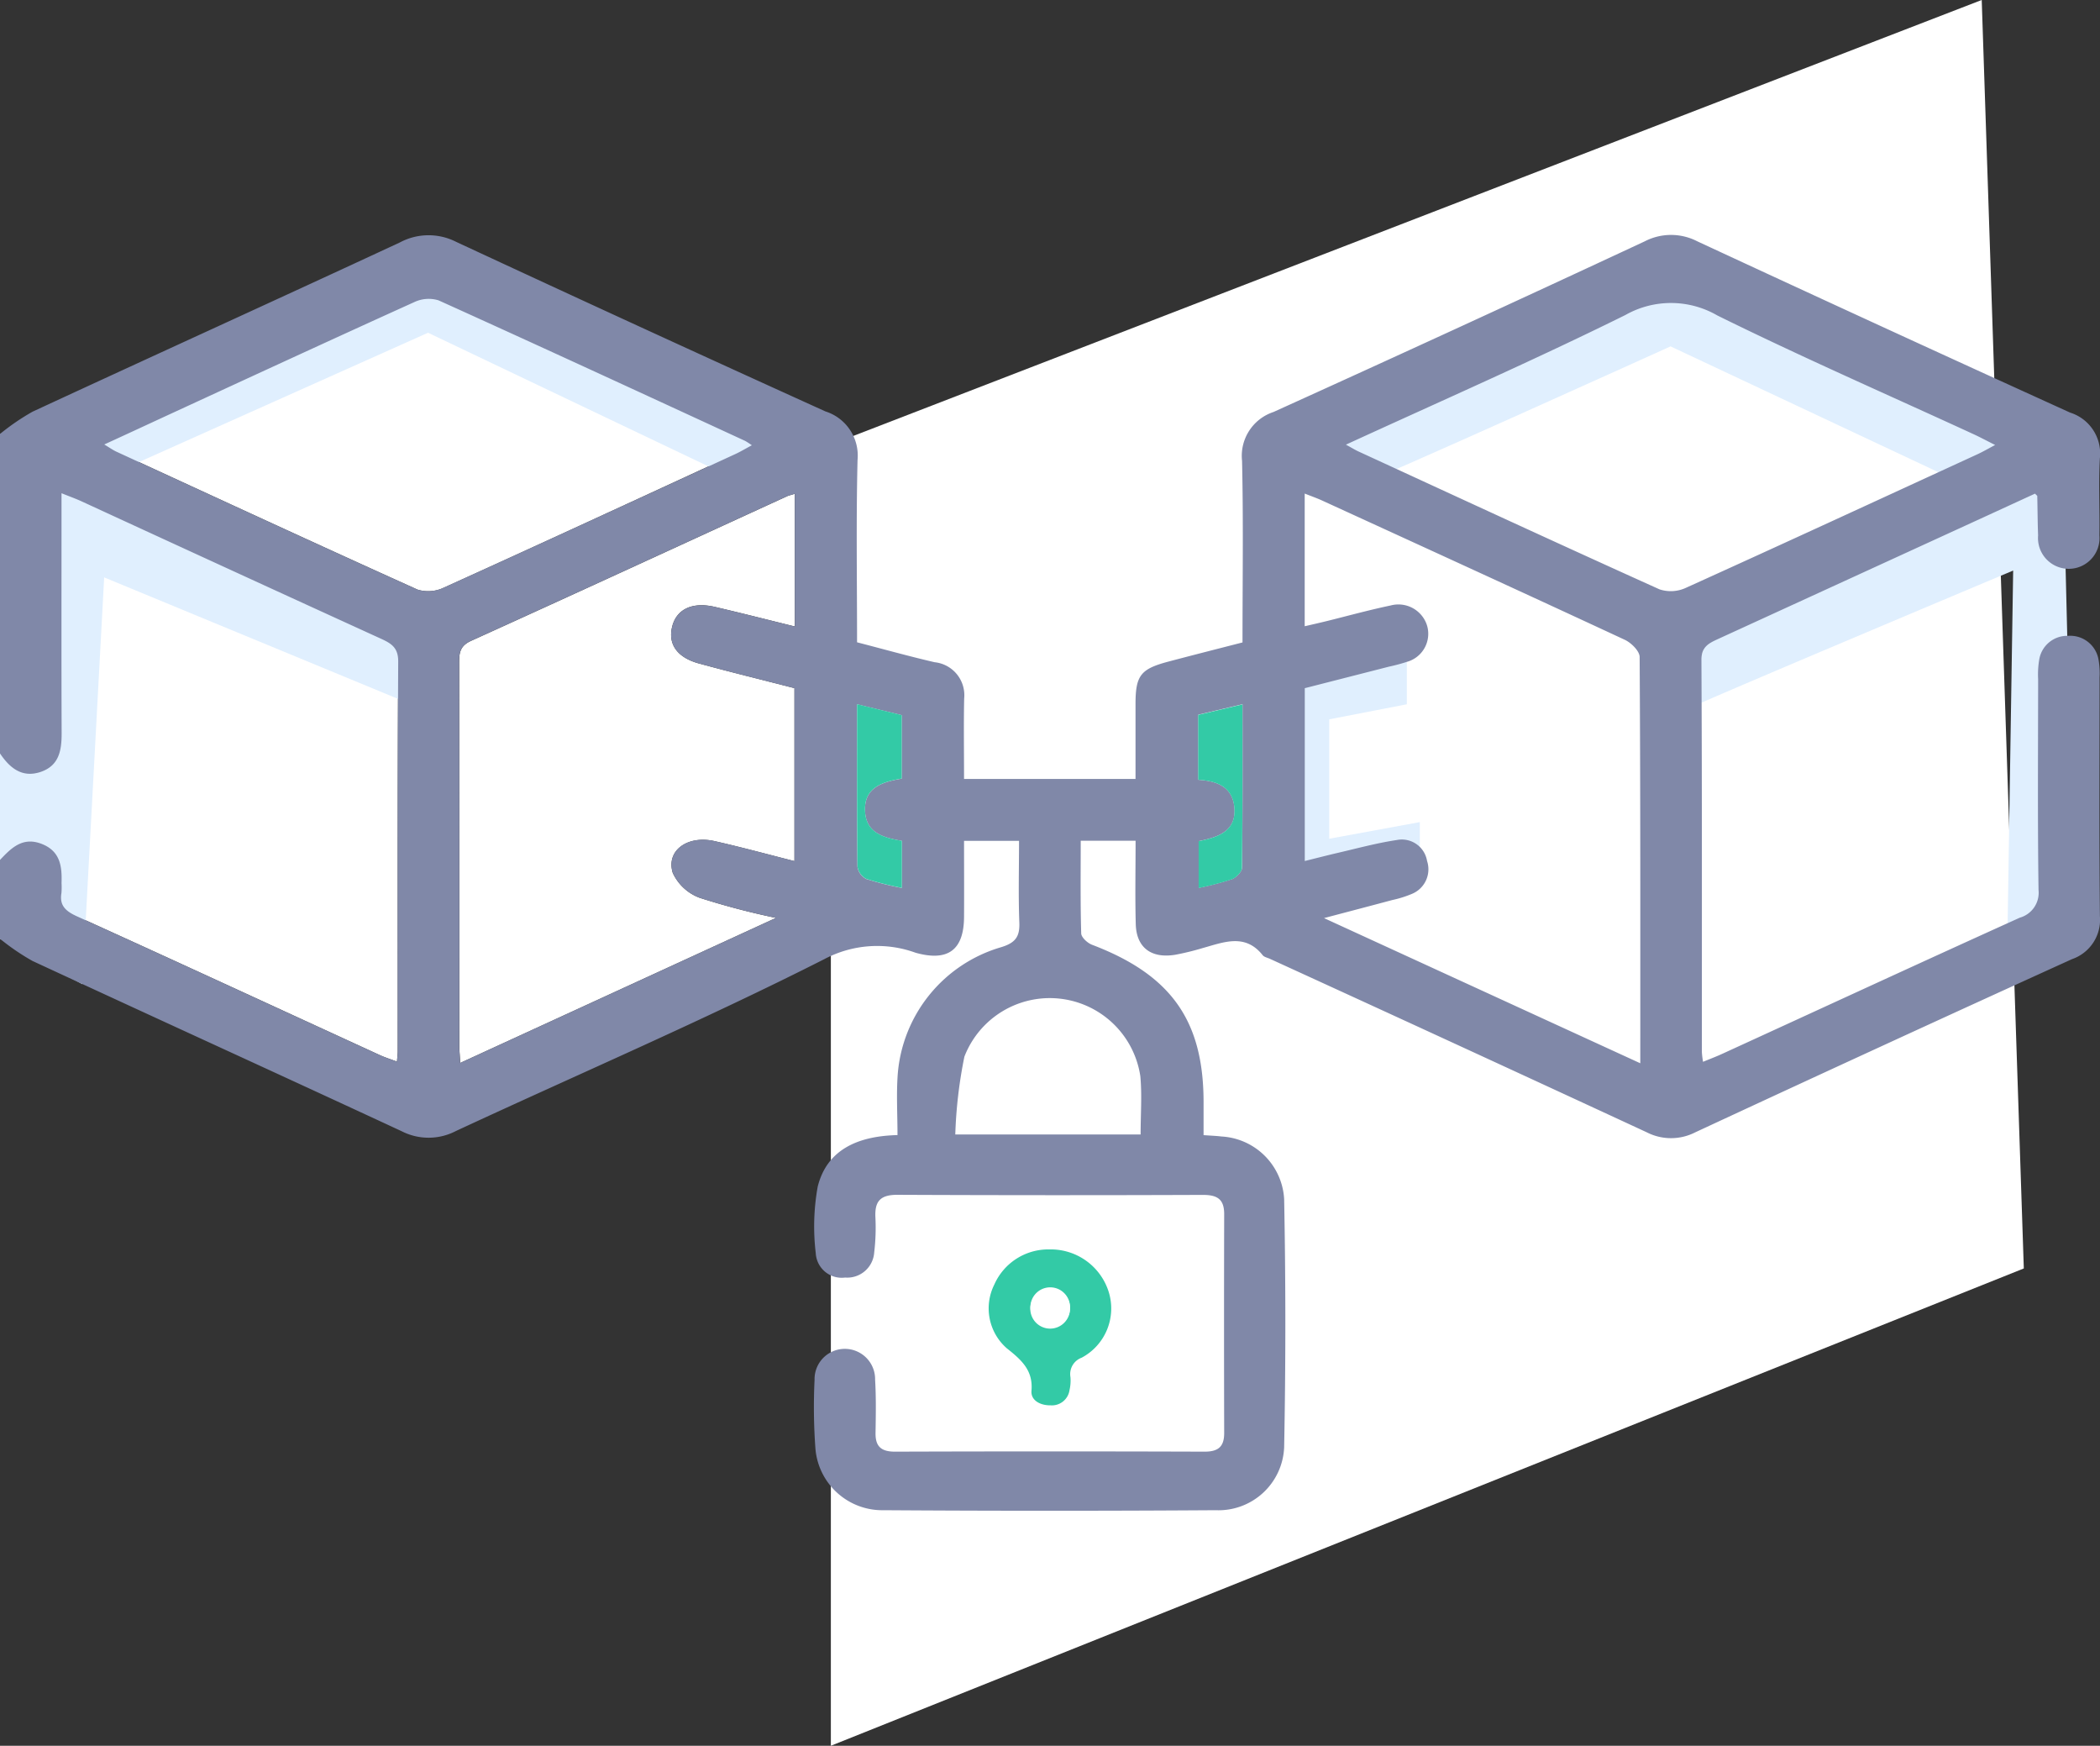
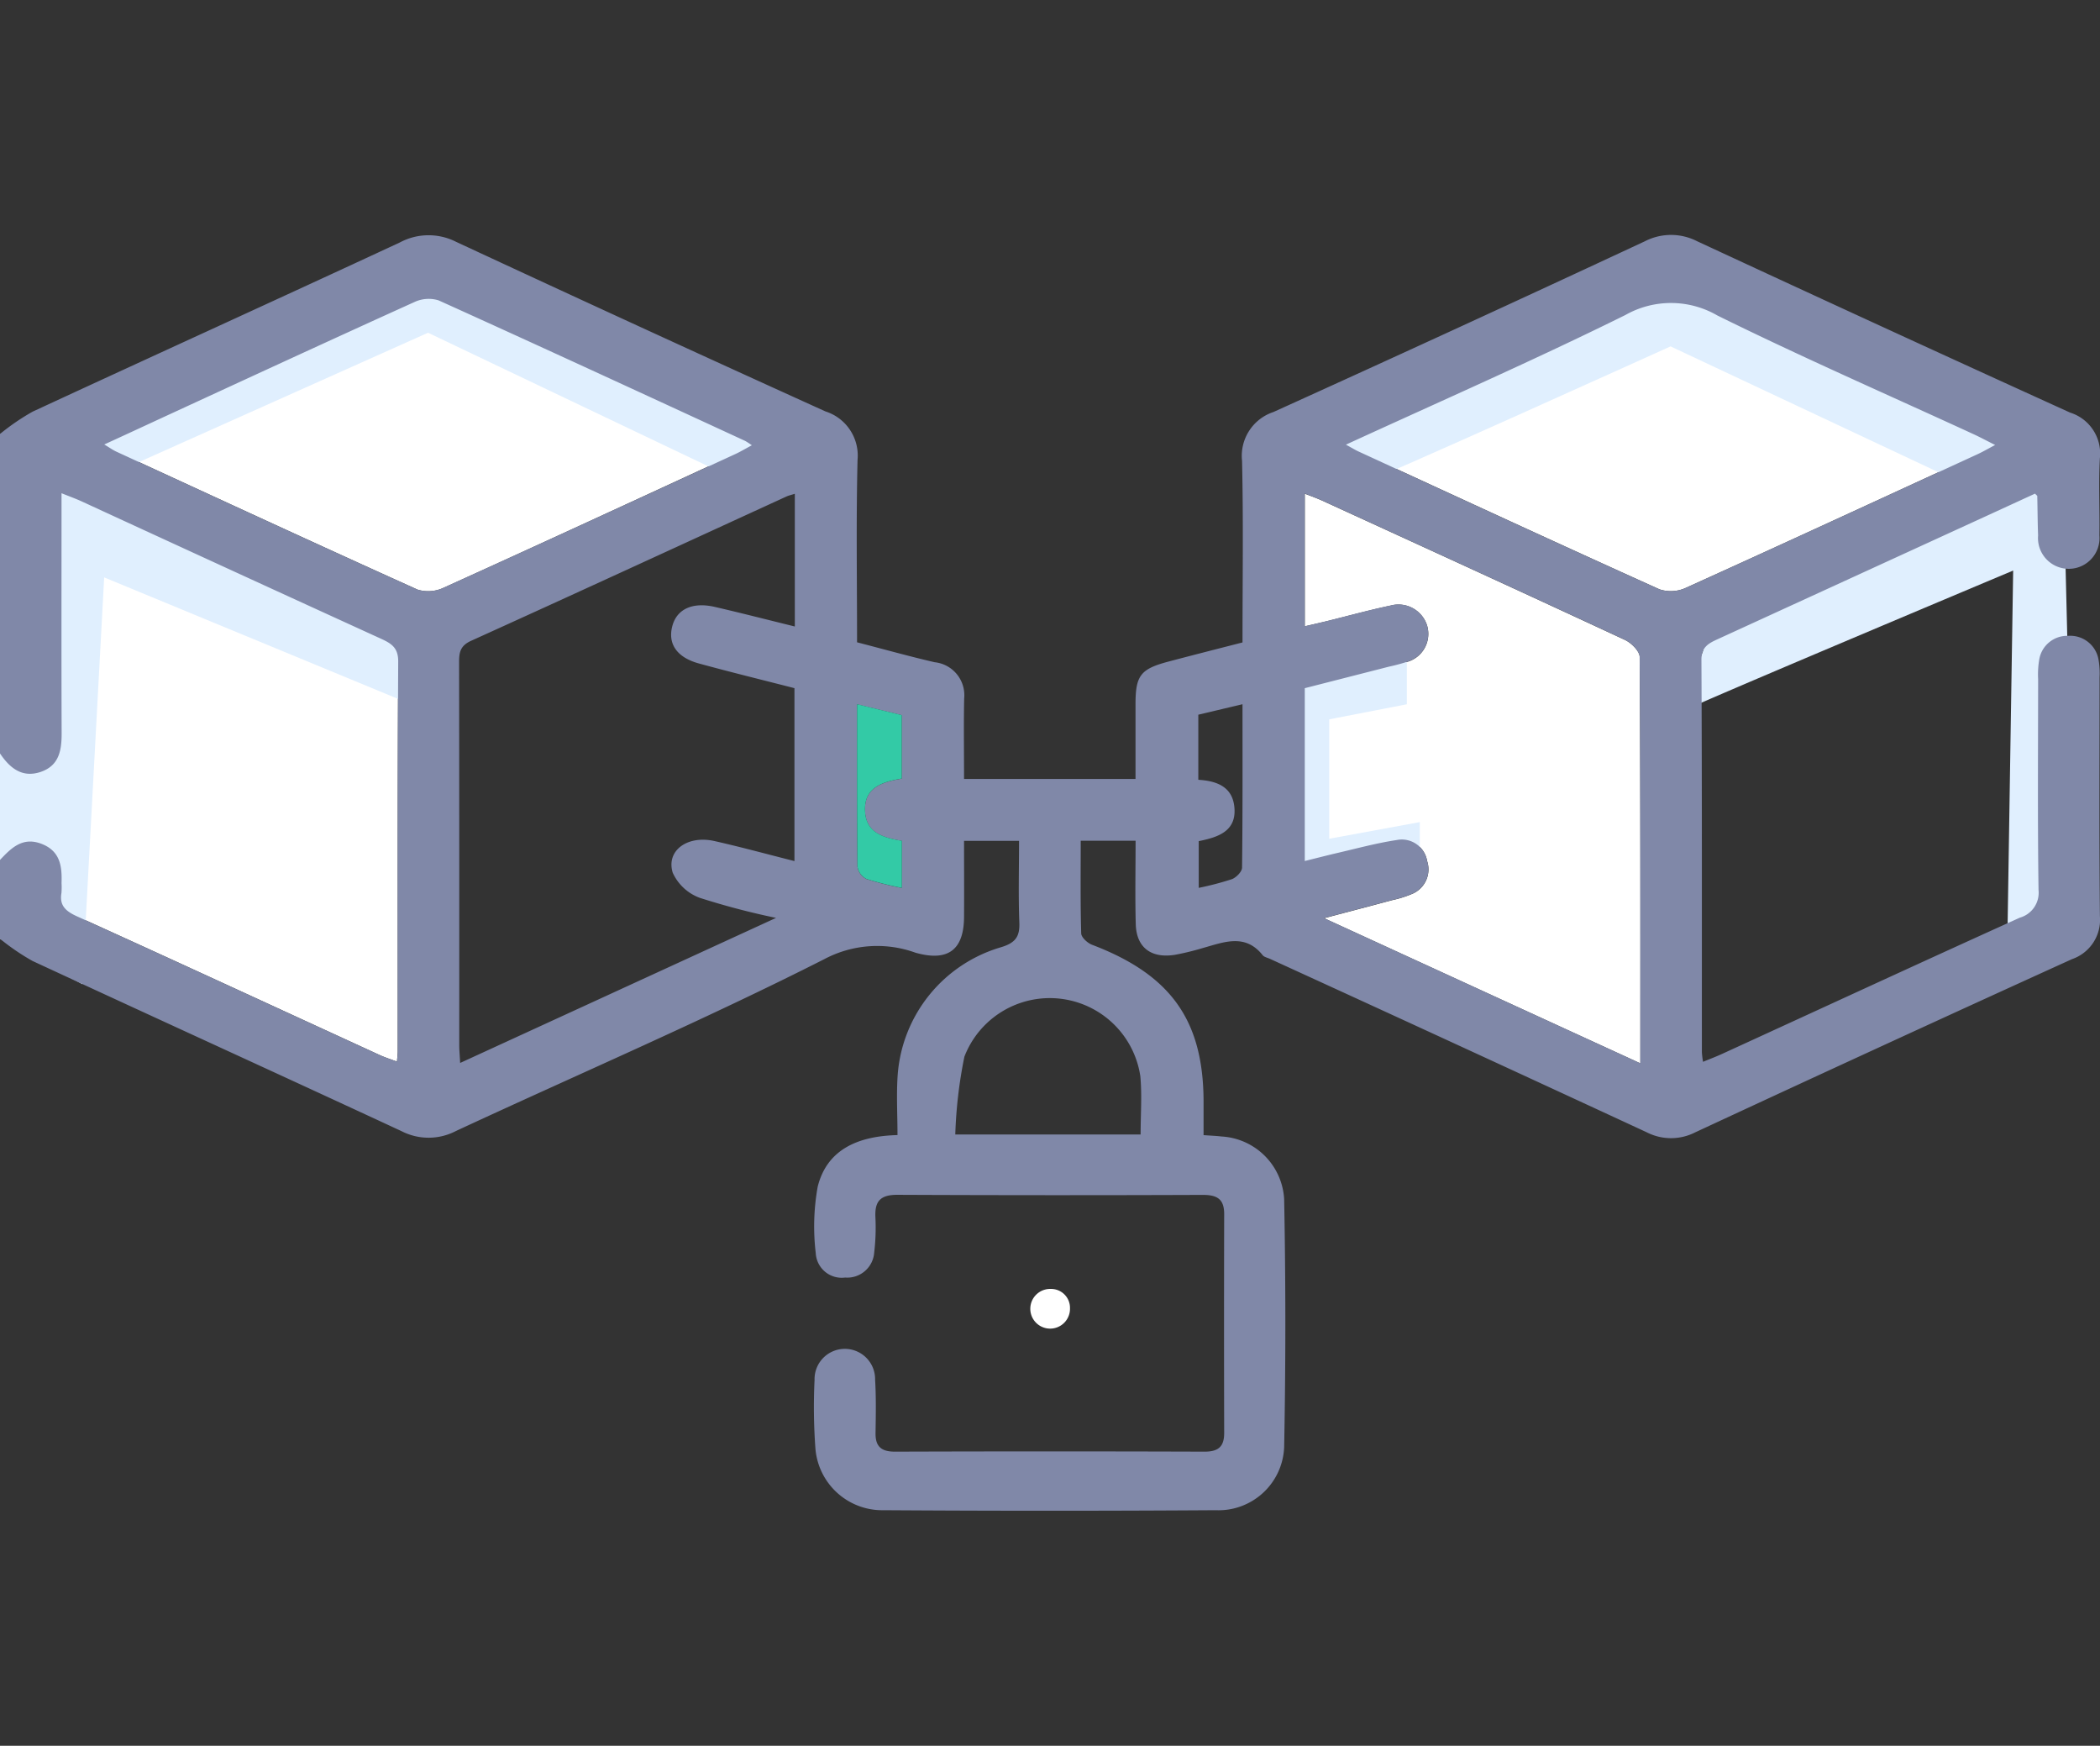
<svg xmlns="http://www.w3.org/2000/svg" width="120.324" height="100" viewBox="0 0 120.324 100">
  <rect x="0" y="0" width="120.324" height="100" fill="#333333" stroke="none" />
  <defs>
    <clipPath id="clip-path">
      <rect id="Rectangle_11349" data-name="Rectangle 11349" width="120.324" height="73.084" fill="none" />
    </clipPath>
  </defs>
  <g id="Group_27749" data-name="Group 27749" transform="translate(0 9.969)">
-     <path id="Path_12509" data-name="Path 12509" d="M209.538,55.445l65.941-25.468,2.412,72.659-68.353,27.341Z" transform="translate(-161.932 -39.947)" fill="#fff" />
    <g id="Group_27748" data-name="Group 27748" transform="translate(0 3.489)">
      <g id="Group_27747" data-name="Group 27747" clip-path="url(#clip-path)">
        <path id="Path_12510" data-name="Path 12510" d="M212.386,40.263a25.385,25.385,0,0,0-1.016,3.405c.233-.2,18.778-7.99,18.778-7.99l-.35,22.316,3.849-2.243L233,29.342l-21.052,9.476Z" transform="translate(-114.799 -16.454)" fill="#e0effe" />
        <path id="Path_12511" data-name="Path 12511" d="M0,48.588c.548.814,1.239,1.422,2.321,1.062S3.536,48.4,3.532,47.438c-.017-4.14-.007-8.281-.007-12.421V33.683c.456.184.813.311,1.155.468q8.571,3.933,17.143,7.864c.6.275,1,.517.991,1.293-.038,7.452-.023,14.9-.025,22.357,0,.149-.022.3-.045.577-.358-.135-.675-.233-.973-.369-5.785-2.653-11.562-5.323-17.36-7.952-.66-.3-1.015-.626-.892-1.339a4.217,4.217,0,0,0,.005-.564c.033-.944-.064-1.832-1.141-2.25C1.292,53.345.64,54.01,0,54.688Z" transform="translate(0 -18.889)" fill="#fff" />
-         <path id="Path_12512" data-name="Path 12512" d="M127.427,132.31a3.478,3.478,0,0,1,3.46,2.4,3.194,3.194,0,0,1-1.54,3.8,1,1,0,0,0-.642,1.114,2.425,2.425,0,0,1-.054.742,1.018,1.018,0,0,1-1.088.872c-.587.009-1.138-.284-1.091-.832.1-1.176-.571-1.766-1.417-2.437a3.038,3.038,0,0,1-.714-3.646,3.381,3.381,0,0,1,3.087-2.016m1.251,3.367a1.135,1.135,0,1,0-1.131,1.075,1.076,1.076,0,0,0,1.131-1.075" transform="translate(-67.371 -74.197)" fill="#33caa6" />
-         <path id="Path_12513" data-name="Path 12513" d="M76.826,33.757v7.6c-1.567-.385-3.072-.771-4.586-1.122-1.282-.3-2.179.128-2.435,1.106-.264,1.011.262,1.79,1.529,2.136,1.8.491,3.612.935,5.471,1.413V54.8c-1.576-.4-3.072-.808-4.586-1.148-1.542-.347-2.778.543-2.388,1.814A2.74,2.74,0,0,0,71.376,56.9a42.7,42.7,0,0,0,4.373,1.15L57.655,66.358c-.024-.458-.052-.745-.053-1.033q0-10.947-.008-21.895c0-.553.04-.959.683-1.25,6.043-2.738,12.066-5.516,18.1-8.28.1-.047.214-.069.453-.144" transform="translate(-31.285 -18.93)" fill="#fff" />
        <path id="Path_12514" data-name="Path 12514" d="M182.877,66.367,164.76,58.054c1.515-.4,2.717-.714,3.916-1.036a6.238,6.238,0,0,0,1.11-.347,1.522,1.522,0,0,0,.879-1.892,1.466,1.466,0,0,0-1.72-1.2c-1.191.177-2.359.5-3.535.771-.562.129-1.12.277-1.751.434v-9.9l4.827-1.234a10.217,10.217,0,0,0,1.016-.272,1.667,1.667,0,0,0,1.169-2.062,1.72,1.72,0,0,0-2.1-1.168c-1.221.256-2.423.591-3.634.888-.408.1-.82.19-1.282.3v-7.6c.372.148.693.259,1,.4,5.784,2.649,11.571,5.293,17.339,7.976.374.174.85.648.852.986.048,7.673.037,15.346.037,23.275" transform="translate(-88.894 -18.916)" fill="#fff" />
        <path id="Path_12515" data-name="Path 12515" d="M13.067,16.669c1.219-.563,2.3-1.062,3.376-1.558,4.795-2.206,9.585-4.421,14.394-6.6a1.929,1.929,0,0,1,1.387-.1c5.871,2.655,11.718,5.358,17.569,8.053a4.2,4.2,0,0,1,.384.244c-.354.191-.638.366-.939.5C43.668,19.78,38.1,22.35,32.514,24.88a2.074,2.074,0,0,1-1.489.106c-5.768-2.6-11.509-5.257-17.254-7.9-.2-.091-.379-.221-.7-.414" transform="translate(-7.098 -4.669)" fill="#fff" />
        <path id="Path_12516" data-name="Path 12516" d="M10.021,15.839l18.11-8.1,17,8.1,3.5-1.667L28.13,3.81,6.639,13.23Z" transform="translate(-3.606 -2.137)" fill="#e0effe" />
        <path id="Path_12517" data-name="Path 12517" d="M168.826,16.99c5.471-2.515,10.806-4.851,16.014-7.425a5.3,5.3,0,0,1,5.269.027c4.833,2.382,9.781,4.547,14.682,6.8.371.171.732.365,1.231.615-.424.224-.714.394-1.019.535-5.57,2.562-11.138,5.132-16.725,7.66a2.061,2.061,0,0,1-1.487.075c-5.767-2.6-11.508-5.258-17.254-7.9-.169-.078-.328-.177-.709-.385" transform="translate(-91.705 -4.978)" fill="#fff" />
        <path id="Path_12518" data-name="Path 12518" d="M23.554,41.439,5.969,34.171l-1.254,23.3L0,54.872V25.955l22.837,10.8Z" transform="translate(0 -14.555)" fill="#e0effe" />
        <path id="Path_12519" data-name="Path 12519" d="M166.988,55.692v2.423l-4.447.862v6.84l5.19-.953v2.411l-7.114,1.907-1.593-13.065Z" transform="translate(-86.38 -31.231)" fill="#e0effe" />
        <path id="Path_12520" data-name="Path 12520" d="M166.92,16.37c.349,0,17.692-7.85,17.692-7.85l16.715,7.85,4.548-2.2L185.464,3.81,163.65,13.566Z" transform="translate(-88.894 -2.137)" fill="#e0effe" />
        <path id="Path_12521" data-name="Path 12521" d="M0,11.4a13.17,13.17,0,0,1,1.865-1.276C8.874,6.877,15.909,3.683,22.913.429A3.485,3.485,0,0,1,26.126.391Q36.684,5.3,47.294,10.108a2.654,2.654,0,0,1,1.841,2.782c-.085,3.458-.028,6.921-.028,10.444,1.511.391,2.97.8,4.443,1.141a1.9,1.9,0,0,1,1.694,2.085c-.031,1.5-.007,3-.007,4.6h9.825c0-1.427,0-2.878,0-4.329.006-1.6.3-1.971,1.874-2.389,1.393-.369,2.79-.724,4.256-1.1,0-3.486.053-6.946-.026-10.4a2.645,2.645,0,0,1,1.8-2.8Q83.634,5.31,94.24.366a3.275,3.275,0,0,1,3-.006q10.667,4.952,21.376,9.818a2.454,2.454,0,0,1,1.7,2.629c-.079,1.464,0,2.936-.026,4.4a1.763,1.763,0,1,1-3.513.008c-.028-.751-.03-1.5-.047-2.255,0-.025-.042-.048-.13-.142L113.79,16.11q-7.675,3.519-15.351,7.035c-.547.25-.956.455-.952,1.2.038,7.491.023,14.983.026,22.475a5.29,5.29,0,0,0,.066.544c.411-.17.761-.3,1.1-.457,5.682-2.6,11.355-5.225,17.052-7.8a1.483,1.483,0,0,0,1.071-1.587c-.056-4.027-.026-8.056-.023-12.084a5.111,5.111,0,0,1,.065-1.124,1.623,1.623,0,0,1,1.654-1.348,1.645,1.645,0,0,1,1.745,1.381,4.577,4.577,0,0,1,.056,1.012c0,4.555-.026,9.111.02,13.665a2.382,2.382,0,0,1-1.6,2.461Q107.9,46.4,97.128,51.406a3.05,3.05,0,0,1-2.784-.009q-10.778-4.992-21.581-9.932c-.141-.065-.328-.1-.413-.205-1-1.265-2.222-.75-3.428-.415a15.087,15.087,0,0,1-1.59.388c-1.373.224-2.22-.414-2.256-1.754-.043-1.571-.01-3.143-.01-4.777H61.922c0,1.8-.023,3.553.028,5.307.007.228.357.55.622.651,4.5,1.711,6.369,4.311,6.389,8.943,0,.63,0,1.26,0,1.961.423.031.728.04,1.029.078a3.807,3.807,0,0,1,3.588,3.582q.137,7.111,0,14.225a3.766,3.766,0,0,1-3.926,3.6q-9.514.063-19.029,0a3.842,3.842,0,0,1-3.9-3.511,32.329,32.329,0,0,1-.051-3.948,1.735,1.735,0,1,1,3.469-.015c.061,1.013.041,2.032.025,3.048-.012.753.3,1.075,1.119,1.072q8.869-.029,17.737,0c.817,0,1.121-.318,1.12-1.071q-.016-6.268,0-12.536c0-.837-.372-1.1-1.214-1.1q-8.751.034-17.5-.005c-1.014-.006-1.31.393-1.27,1.279a12.012,12.012,0,0,1-.069,2.027,1.548,1.548,0,0,1-1.666,1.433,1.49,1.49,0,0,1-1.683-1.4,12.9,12.9,0,0,1,.113-3.811c.518-2.056,2.2-2.892,4.571-2.95,0-1.177-.07-2.332.013-3.477a8.257,8.257,0,0,1,5.907-7.28c.84-.25,1.092-.611,1.061-1.414-.06-1.535-.017-3.073-.017-4.682H55.237c0,1.46.009,2.915,0,4.369-.014,1.868-.909,2.564-2.777,2.039a6.452,6.452,0,0,0-5.235.37c-6.911,3.5-14.06,6.571-21.1,9.841a3.387,3.387,0,0,1-3.111.013c-7.04-3.27-14.108-6.486-21.15-9.752A13.143,13.143,0,0,1,0,40.317V35.8c.64-.678,1.292-1.343,2.385-.92,1.076.417,1.174,1.3,1.141,2.249a4.217,4.217,0,0,1-.005.564c-.122.713.233,1.04.892,1.339,5.8,2.628,11.575,5.3,17.36,7.952.3.136.614.234.973.369.022-.278.045-.427.045-.577,0-7.452-.013-14.9.025-22.356,0-.777-.39-1.019-.991-1.293Q13.243,19.21,4.679,15.262c-.342-.157-.7-.284-1.154-.468v1.334c0,4.141-.01,8.281.007,12.421,0,.967-.139,1.855-1.211,2.212S.547,30.513,0,29.7V11.4m45.541,3.427c-.239.075-.352.1-.454.144-6.03,2.764-12.053,5.542-18.1,8.28-.643.291-.683.7-.682,1.25q.014,10.948.008,21.895c0,.287.028.575.053,1.033L44.465,39.12a42.742,42.742,0,0,1-4.374-1.15,2.742,2.742,0,0,1-1.546-1.438c-.39-1.271.846-2.161,2.388-1.814,1.514.34,3.011.751,4.587,1.148V25.961c-1.858-.477-3.671-.921-5.471-1.413-1.267-.346-1.794-1.125-1.529-2.136.256-.978,1.153-1.4,2.435-1.106,1.514.35,3.019.737,4.586,1.122ZM93.984,47.451c0-7.929.011-15.6-.037-23.275,0-.337-.478-.812-.852-.986-5.768-2.682-11.554-5.326-17.339-7.976-.306-.14-.627-.251-1-.4v7.6c.463-.106.874-.2,1.282-.3,1.211-.3,2.414-.632,3.634-.888a1.72,1.72,0,0,1,2.1,1.168,1.667,1.667,0,0,1-1.169,2.062,10.222,10.222,0,0,1-1.016.272l-4.827,1.234v9.9c.632-.157,1.189-.3,1.751-.434,1.176-.269,2.344-.593,3.535-.771a1.465,1.465,0,0,1,1.72,1.2,1.522,1.522,0,0,1-.878,1.892,6.238,6.238,0,0,1-1.11.347c-1.2.322-2.4.636-3.916,1.036l18.117,8.313M5.969,12c.325.193.5.322.7.414,5.746,2.646,11.487,5.3,17.254,7.9a2.074,2.074,0,0,0,1.489-.106C31,17.681,36.57,15.111,42.14,12.548c.3-.139.585-.313.939-.5A4.2,4.2,0,0,0,42.7,11.8C36.845,9.1,31,6.4,25.127,3.746a1.929,1.929,0,0,0-1.387.1c-4.81,2.176-9.6,4.391-14.394,6.6-1.079.5-2.157,1-3.376,1.558m71.151.011c.381.208.54.307.71.385,5.746,2.645,11.487,5.3,17.254,7.9a2.058,2.058,0,0,0,1.487-.075c5.588-2.527,11.155-5.1,16.725-7.66.305-.14.6-.311,1.019-.534-.5-.25-.859-.444-1.23-.615C108.185,9.16,103.236,7,98.4,4.613a5.3,5.3,0,0,0-5.269-.027C87.927,7.16,82.591,9.5,77.12,12.011M54.734,51.528h10.62c0-1.172.085-2.266-.017-3.344a5.245,5.245,0,0,0-10.08-1.114,26.382,26.382,0,0,0-.522,4.458M51.675,34.707c-1.108-.184-2.045-.48-2.11-1.682-.075-1.386,1-1.692,2.1-1.882V27.507l-2.559-.623c0,3.2-.012,6.251.023,9.3a.951.951,0,0,0,.509.708,18.168,18.168,0,0,0,2.035.512ZM68.66,27.49V31.21c1.1.062,1.935.425,2.061,1.522.167,1.45-.978,1.776-2.037,1.992V37.4a17.078,17.078,0,0,0,1.906-.5c.251-.1.573-.429.576-.657.038-3.08.026-6.16.026-9.362l-2.532.6" transform="translate(0 0)" fill="#8088a8" />
        <path id="Path_12522" data-name="Path 12522" d="M110.068,69.032v2.694a18.14,18.14,0,0,1-2.035-.513.949.949,0,0,1-.509-.708c-.035-3.046-.023-6.092-.023-9.3l2.559.623v3.636c-1.1.191-2.177.5-2.1,1.883.064,1.2,1,1.5,2.11,1.681" transform="translate(-58.393 -34.325)" fill="#33caa6" />
-         <path id="Path_12523" data-name="Path 12523" d="M150.3,61.821l2.532-.6c0,3.2.012,6.282-.026,9.362,0,.228-.325.561-.576.657a17.072,17.072,0,0,1-1.906.5V69.055c1.06-.216,2.2-.542,2.037-1.992-.127-1.1-.961-1.46-2.061-1.522Z" transform="translate(-81.645 -34.33)" fill="#33caa6" />
        <path id="Path_12524" data-name="Path 12524" d="M131.509,138.562a1.137,1.137,0,1,1-1.1-1.106,1.081,1.081,0,0,1,1.1,1.106" transform="translate(-70.202 -77.082)" fill="#fff" />
      </g>
    </g>
  </g>
</svg>